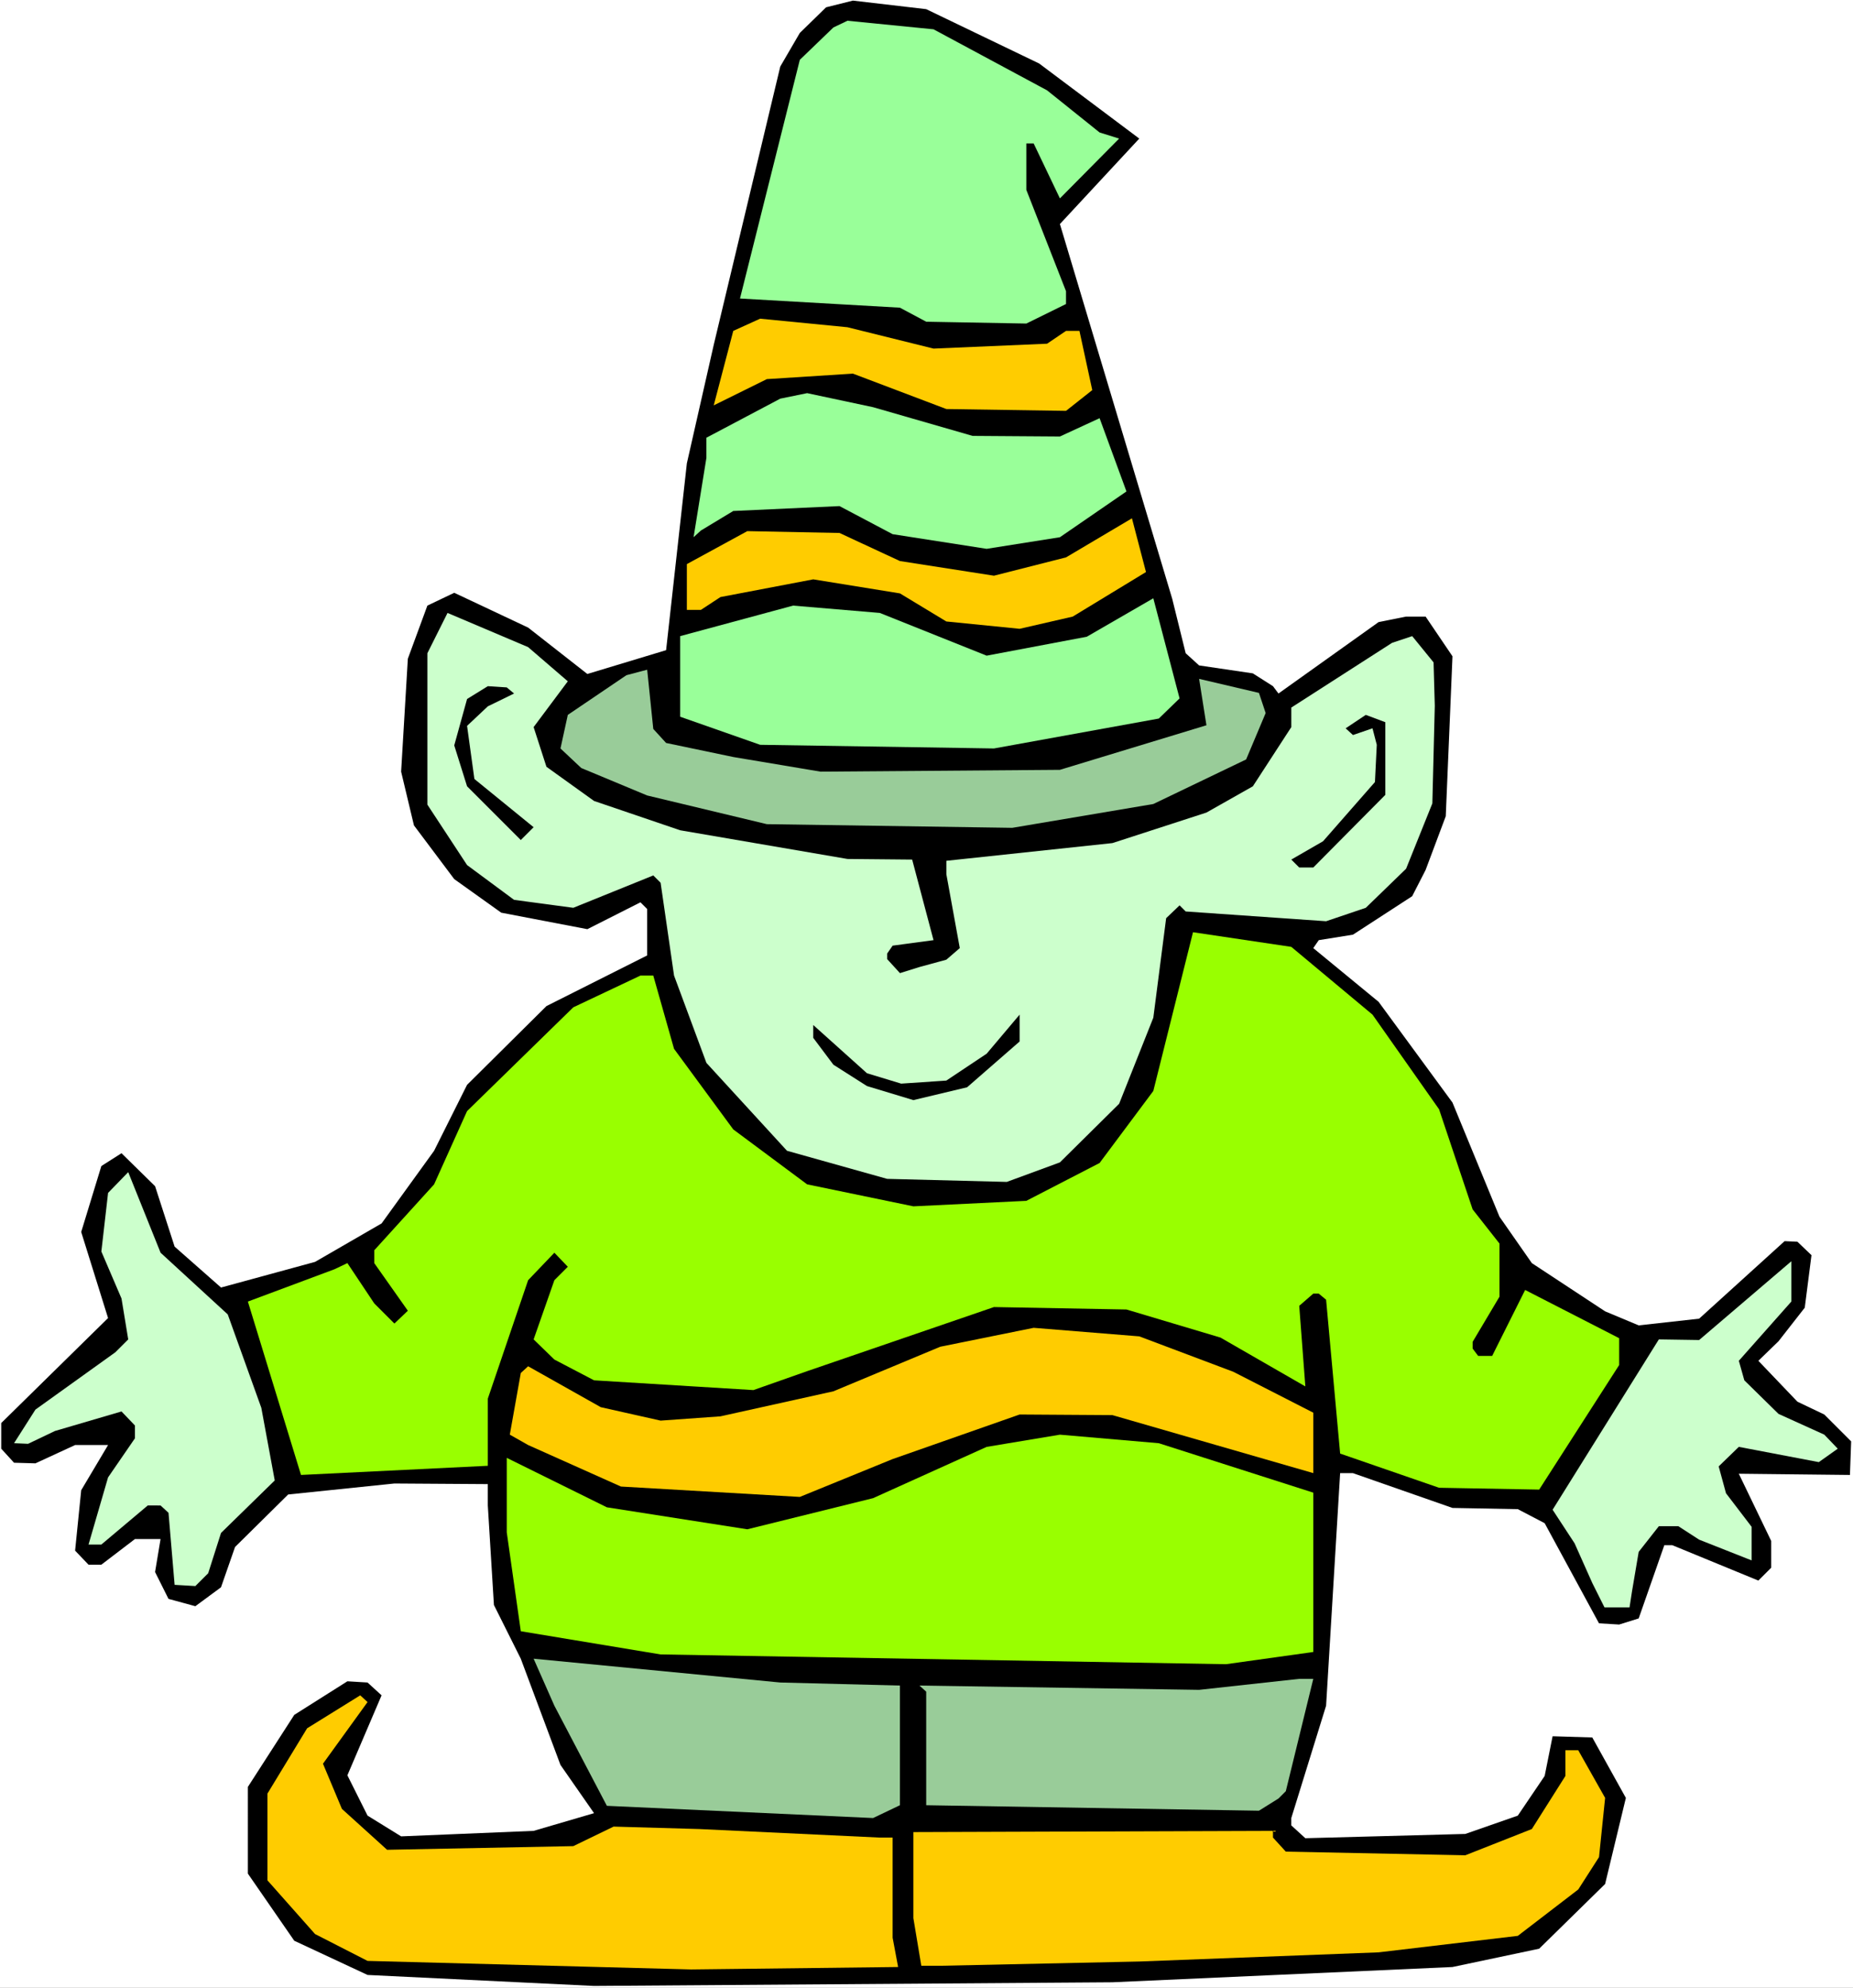
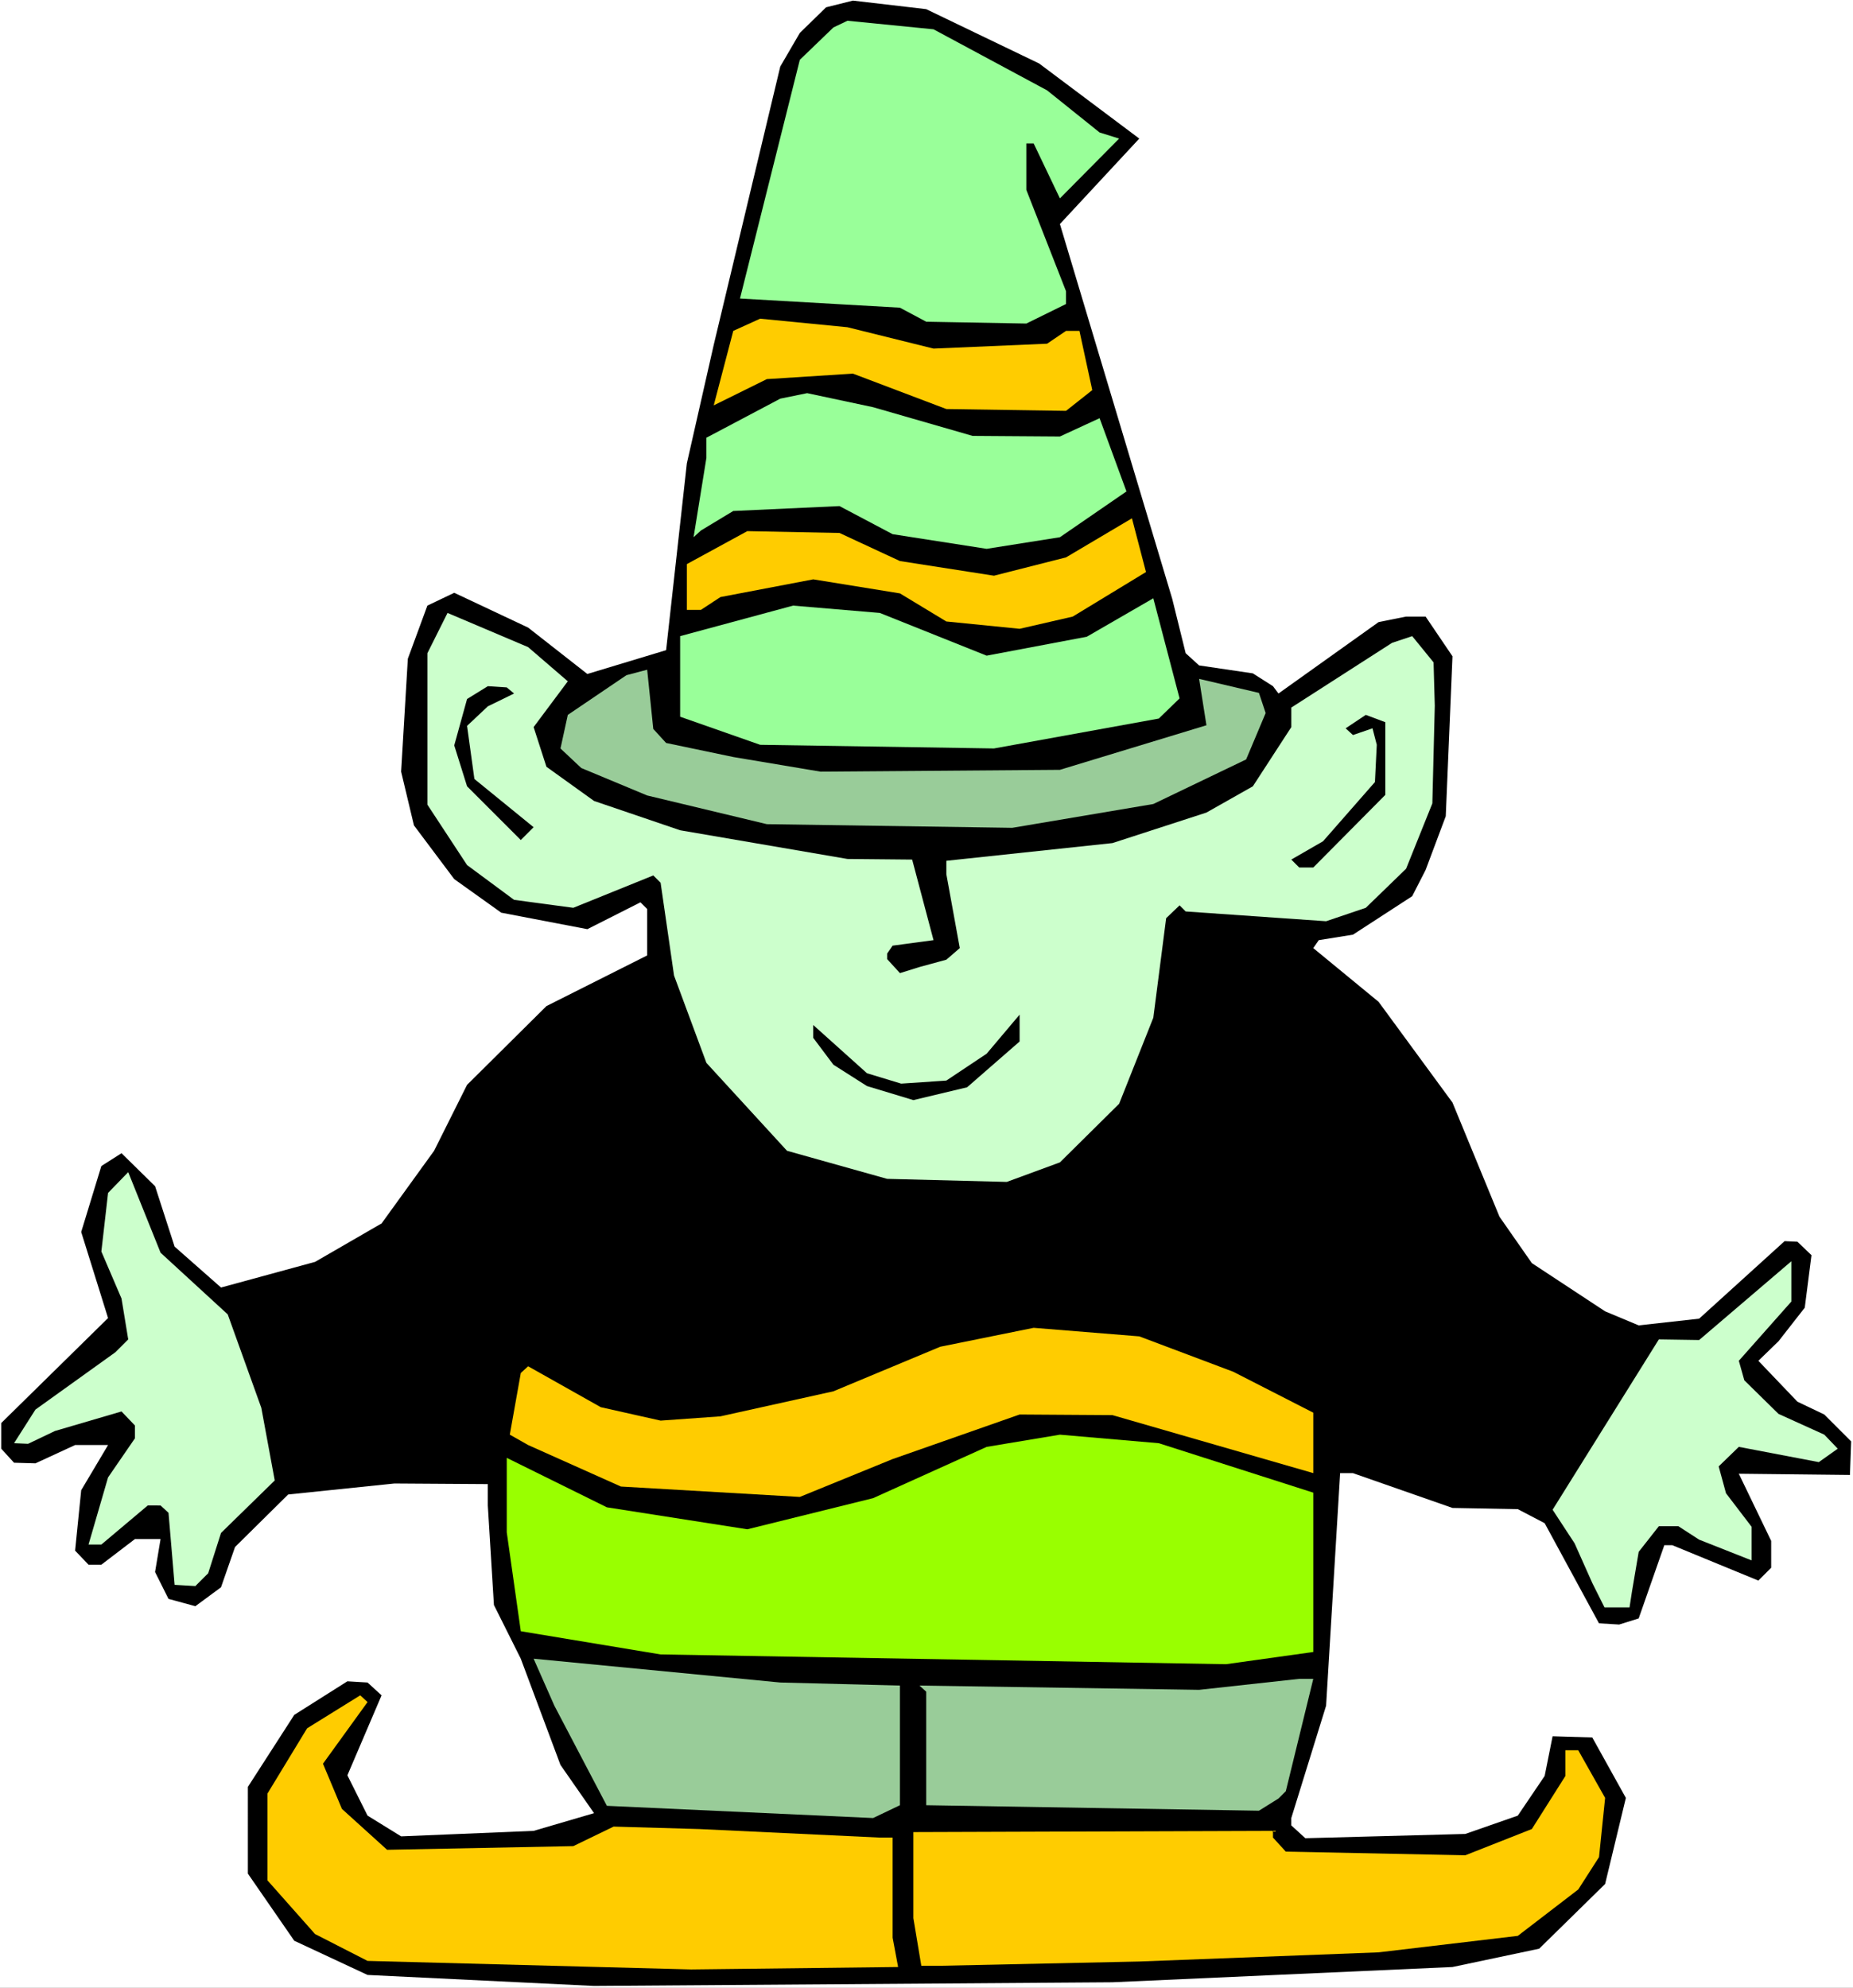
<svg xmlns="http://www.w3.org/2000/svg" xmlns:ns1="http://sodipodi.sourceforge.net/DTD/sodipodi-0.dtd" xmlns:ns2="http://www.inkscape.org/namespaces/inkscape" version="1.0" width="129.766mm" height="139.196mm" id="svg21" ns1:docname="Elf 4.wmf">
  <rect width="100%" height="100%" fill="#808080" stroke="none" />
  <ns1:namedview id="namedview21" pagecolor="#ffffff" bordercolor="#000000" borderopacity="0.25" ns2:showpageshadow="2" ns2:pageopacity="0.0" ns2:pagecheckerboard="0" ns2:deskcolor="#d1d1d1" ns2:document-units="mm" />
  <defs id="defs1">
    <pattern id="WMFhbasepattern" patternUnits="userSpaceOnUse" width="6" height="6" x="0" y="0" />
  </defs>
  <path style="fill:#ffffff;fill-opacity:1;fill-rule:evenodd;stroke:none" d="M 0,526.096 H 490.455 V 0 H 0 Z" id="path1" />
  <path style="fill:#000000;fill-opacity:1;fill-rule:evenodd;stroke:none" d="m 275.043,16.804 26.502,19.874 -21.008,22.621 29.734,99.208 3.555,14.38 3.555,3.232 14.221,2.1 5.333,3.393 1.454,1.939 26.502,-18.905 7.272,-1.454 h 5.171 l 7.11,10.503 -1.778,42.333 -5.333,14.219 -3.555,6.948 -15.675,10.179 -9.05,1.454 -1.454,2.101 17.291,14.219 19.554,26.66 12.443,30.215 8.565,12.28 19.392,12.765 8.888,3.716 15.998,-1.777 22.624,-20.52 3.394,0.162 3.717,3.555 -1.778,13.896 -6.949,8.887 -5.333,5.17 10.342,10.826 7.11,3.393 7.11,7.109 -0.323,8.887 -29.411,-0.323 8.565,17.774 v 7.109 l -3.394,3.393 -22.786,-9.371 h -2.101 l -6.787,19.389 -5.171,1.616 -5.333,-0.323 -14.382,-26.499 -7.11,-3.716 -17.291,-0.323 -26.341,-9.21 h -3.394 l -3.717,61.561 -9.211,29.73 v 1.939 l 3.717,3.393 42.339,-1.131 13.898,-4.847 7.11,-10.503 2.101,-10.503 10.504,0.323 8.888,15.996 -5.494,22.782 -17.453,17.127 -22.947,4.847 -90.011,4.039 -137.198,0.969 -59.954,-2.908 -19.392,-9.048 -12.282,-17.774 V 472.937 l 12.282,-19.066 14.059,-8.887 5.333,0.323 3.717,3.393 -9.05,21.167 5.333,10.664 8.888,5.494 35.067,-1.454 15.998,-4.686 -8.888,-12.765 -10.504,-28.114 -7.11,-14.219 -1.616,-26.337 v -5.655 l -24.725,-0.162 -28.118,2.908 -14.059,13.896 -3.717,10.664 -6.787,5.009 -7.11,-1.939 -3.555,-7.109 1.454,-8.725 H 35.714 l -8.888,6.786 h -3.394 l -3.555,-3.716 1.616,-15.996 7.11,-11.957 h -8.726 L 9.373,387.301 3.717,387.139 0.323,383.423 v -6.786 l 28.28,-27.791 -7.11,-22.782 5.333,-17.45 5.333,-3.393 8.888,8.725 5.171,15.996 12.282,10.826 24.886,-6.786 17.614,-10.179 13.898,-19.228 8.726,-17.45 21.008,-20.843 26.664,-13.411 v -12.28 l -1.778,-1.777 -14.059,7.109 -22.786,-4.363 -12.443,-8.887 -10.666,-14.219 -3.394,-14.219 1.778,-29.892 5.171,-14.057 7.11,-3.393 19.554,9.21 15.675,12.28 20.846,-6.302 5.494,-49.443 7.11,-31.346 17.614,-73.679 5.171,-8.887 6.949,-6.786 7.11,-1.777 19.392,2.262 z" id="path2" />
  <path style="fill:#99ff99;fill-opacity:1;fill-rule:evenodd;stroke:none" d="m 277.144,23.913 13.898,11.149 5.171,1.616 -15.675,15.835 -6.949,-14.542 h -1.939 v 12.28 l 10.504,26.822 v 3.393 l -10.504,5.17 -26.502,-0.485 -6.949,-3.716 -42.339,-2.424 15.837,-63.177 8.888,-8.564 3.717,-1.777 22.786,2.262 z" id="path3" />
  <path style="fill:#ffcc00;fill-opacity:1;fill-rule:evenodd;stroke:none" d="m 247.086,92.261 30.058,-1.293 5.01,-3.393 h 3.555 l 3.394,15.673 -6.949,5.494 -31.674,-0.485 -24.725,-9.371 -22.786,1.454 -14.059,6.948 5.171,-19.712 7.11,-3.232 23.109,2.262 z" id="path4" />
  <path style="fill:#99ff99;fill-opacity:1;fill-rule:evenodd;stroke:none" d="m 257.429,115.366 23.109,0.162 10.504,-4.847 7.11,19.389 -17.614,12.118 -19.392,3.07 -24.886,-3.878 -14.059,-7.433 -28.118,1.293 -8.565,5.17 -1.939,1.777 3.394,-21.005 v -5.332 l 19.554,-10.341 7.11,-1.454 17.453,3.716 z" id="path5" />
  <path style="fill:#ffcc00;fill-opacity:1;fill-rule:evenodd;stroke:none" d="m 283.931,163.193 -14.059,3.232 -19.392,-1.939 -12.282,-7.433 -22.947,-3.716 -24.563,4.686 -5.171,3.393 h -3.717 v -12.118 l 15.998,-8.725 24.402,0.485 15.998,7.433 24.886,3.878 19.069,-4.847 17.453,-10.341 3.717,14.219 z" id="path6" />
  <path style="fill:#99ff99;fill-opacity:1;fill-rule:evenodd;stroke:none" d="m 306.716,190.177 -43.632,7.917 -61.893,-0.969 -21.17,-7.433 V 168.364 l 29.896,-8.079 22.947,1.939 28.28,11.31 26.502,-5.009 17.614,-10.179 6.949,26.499 z" id="path7" />
  <path style="fill:#ccffcc;fill-opacity:1;fill-rule:evenodd;stroke:none" d="m 150.288,180.32 -9.05,12.118 3.394,10.503 12.605,9.048 22.786,7.756 44.278,7.594 17.13,0.162 5.656,21.328 -10.827,1.454 -1.454,2.101 v 1.454 l 3.394,3.716 5.171,-1.616 7.11,-1.939 3.555,-3.07 -3.555,-19.551 v -3.555 l 43.955,-4.686 24.886,-8.079 12.282,-6.948 10.181,-15.673 v -5.17 l 26.664,-17.127 5.333,-1.777 5.656,6.948 0.323,11.472 -0.646,25.852 -6.949,17.289 -10.666,10.341 -10.504,3.555 -37.168,-2.585 -1.616,-1.616 -3.555,3.393 -3.394,26.337 -9.05,22.782 -15.675,15.511 -14.059,5.17 -31.674,-0.808 -26.502,-7.433 -21.331,-23.267 -8.565,-23.106 -3.555,-24.56 -1.939,-1.939 -21.17,8.564 -15.675,-2.101 -12.443,-9.21 -10.504,-15.996 v -40.071 l 5.333,-10.664 21.331,9.048 z" id="path8" />
  <path style="fill:#99cc99;fill-opacity:1;fill-rule:evenodd;stroke:none" d="m 176.305,196.64 17.776,3.716 23.109,3.878 63.347,-0.485 38.784,-11.795 -1.939,-12.28 15.837,3.716 1.778,5.332 -5.171,12.28 -24.563,11.795 -37.33,6.302 -64.963,-0.969 -31.674,-7.594 -17.453,-7.271 -5.494,-5.17 1.939,-8.887 15.514,-10.503 5.494,-1.454 1.616,15.673 z" id="path9" />
  <path style="fill:#000000;fill-opacity:1;fill-rule:evenodd;stroke:none" d="m 136.067,183.552 -6.949,3.393 -5.494,5.17 1.939,14.057 15.675,12.765 -3.394,3.393 -14.221,-14.219 -3.394,-10.826 3.394,-12.28 5.494,-3.393 5.01,0.323 z" id="path10" />
  <path style="fill:#000000;fill-opacity:1;fill-rule:evenodd;stroke:none" d="m 366.67,210.374 -19.069,19.228 h -3.717 l -2.101,-2.101 8.403,-4.847 13.736,-15.673 0.485,-9.856 -1.131,-4.363 -5.171,1.777 -1.939,-1.777 5.333,-3.555 5.171,1.939 z" id="path11" />
-   <path style="fill:#99ff00;fill-opacity:1;fill-rule:evenodd;stroke:none" d="m 341.784,250.606 21.493,17.935 17.614,25.044 8.888,26.499 7.11,9.048 v 14.057 l -7.11,11.957 v 1.777 l 1.454,1.939 h 3.717 l 8.726,-17.45 24.886,12.765 v 7.109 l -21.17,32.962 -26.502,-0.485 -26.179,-9.048 -3.717,-40.718 -1.939,-1.616 h -1.454 l -3.717,3.232 1.616,21.328 -22.462,-12.926 -24.886,-7.433 -35.067,-0.646 -49.45,16.966 -14.221,5.009 -42.178,-2.585 -10.504,-5.494 -5.494,-5.332 5.494,-15.673 3.555,-3.555 -3.555,-3.716 -6.949,7.271 -10.666,31.346 v 17.774 l -49.45,2.424 -14.059,-45.888 22.947,-8.564 3.394,-1.616 7.11,10.664 5.333,5.332 3.555,-3.393 -8.888,-12.603 v -3.393 l 15.837,-17.45 8.726,-19.389 28.118,-27.468 17.776,-8.402 h 3.394 l 5.494,19.389 15.675,21.328 19.554,14.542 28.118,5.817 29.896,-1.454 19.392,-10.018 14.221,-19.066 10.504,-42.01 z" id="path12" />
  <path style="fill:#000000;fill-opacity:1;fill-rule:evenodd;stroke:none" d="m 255.974,287.769 -14.221,3.393 -12.282,-3.716 -8.888,-5.655 -5.333,-7.109 v -3.393 l 14.221,12.765 9.05,2.747 11.958,-0.808 10.666,-7.109 8.726,-10.341 v 7.109 z" id="path13" />
  <path style="fill:#ccffcc;fill-opacity:1;fill-rule:evenodd;stroke:none" d="m 60.277,347.876 8.888,24.721 3.555,19.228 -14.221,13.896 -3.394,10.664 -3.394,3.393 -5.494,-0.323 -1.616,-19.066 -2.101,-1.939 H 39.107 L 26.826,408.791 h -3.394 l 5.171,-17.774 7.11,-10.341 v -3.393 l -3.555,-3.716 -17.614,5.17 -7.11,3.393 -3.717,-0.162 5.656,-8.887 21.17,-15.188 3.394,-3.393 -1.778,-10.826 -5.333,-12.441 1.778,-15.511 5.333,-5.494 8.565,21.328 z" id="path14" />
  <path style="fill:#ccffcc;fill-opacity:1;fill-rule:evenodd;stroke:none" d="m 460.236,360.156 1.454,5.17 9.05,8.887 12.12,5.494 3.555,3.716 -5.01,3.555 -21.17,-4.039 -5.333,5.17 1.939,7.109 6.787,8.887 v 8.887 l -13.898,-5.494 -5.494,-3.555 h -5.171 l -5.333,6.786 -1.778,10.503 -0.646,4.201 h -6.626 l -3.232,-6.463 -4.686,-10.503 -5.818,-8.887 28.118,-45.08 10.666,0.162 24.402,-20.843 v 10.664 z" id="path15" />
  <path style="fill:#ffcc00;fill-opacity:1;fill-rule:evenodd;stroke:none" d="m 326.432,363.064 21.17,10.826 v 15.996 l -53.166,-15.35 -24.563,-0.162 -33.613,11.795 -24.563,10.018 -47.349,-2.747 -24.563,-10.987 -4.848,-2.747 2.909,-16.319 1.939,-1.777 19.23,10.826 15.837,3.555 15.837,-1.131 29.896,-6.625 28.28,-11.795 24.725,-5.009 27.957,2.262 z" id="path16" />
  <path style="fill:#99ff00;fill-opacity:1;fill-rule:evenodd;stroke:none" d="m 347.601,395.057 v 42.172 l -23.109,3.232 -149.641,-2.585 -37.006,-6.14 -3.717,-26.176 v -19.712 l 26.502,13.088 37.168,5.817 33.29,-8.24 30.058,-13.572 19.392,-3.232 26.179,2.262 z" id="path17" />
  <path style="fill:#99cc99;fill-opacity:1;fill-rule:evenodd;stroke:none" d="m 238.198,446.115 v 31.669 l -7.11,3.393 -70.458,-3.232 -13.898,-26.499 -5.494,-12.441 65.286,6.302 z" id="path18" />
  <path style="fill:#99cc99;fill-opacity:1;fill-rule:evenodd;stroke:none" d="m 340.329,474.068 -1.939,1.939 -5.171,3.232 -88.072,-1.454 v -30.053 l -1.778,-1.616 74.013,1.131 26.502,-2.908 h 3.717 z" id="path19" />
  <path style="fill:#ffcc00;fill-opacity:1;fill-rule:evenodd;stroke:none" d="m 85.486,466.797 5.01,11.957 11.958,10.826 49.288,-0.969 10.666,-5.17 22.624,0.646 47.834,2.262 h 3.394 v 26.499 l 1.454,7.756 -54.782,0.646 -85.648,-2.262 -13.898,-7.109 -12.605,-14.219 v -22.944 l 10.504,-17.289 14.059,-8.725 1.939,1.777 z" id="path20" />
  <path style="fill:#ffcc00;fill-opacity:1;fill-rule:evenodd;stroke:none" d="m 424.846,475.845 -1.616,15.673 -5.494,8.564 -15.998,12.28 -36.845,4.363 -63.347,2.424 -52.682,1.131 h -5.01 l -2.101,-12.603 v -22.782 l 95.182,-0.323 v 1.777 l 3.394,3.716 47.51,0.969 17.614,-6.948 8.888,-14.057 v -6.786 h 3.394 z" id="path21" />
</svg>